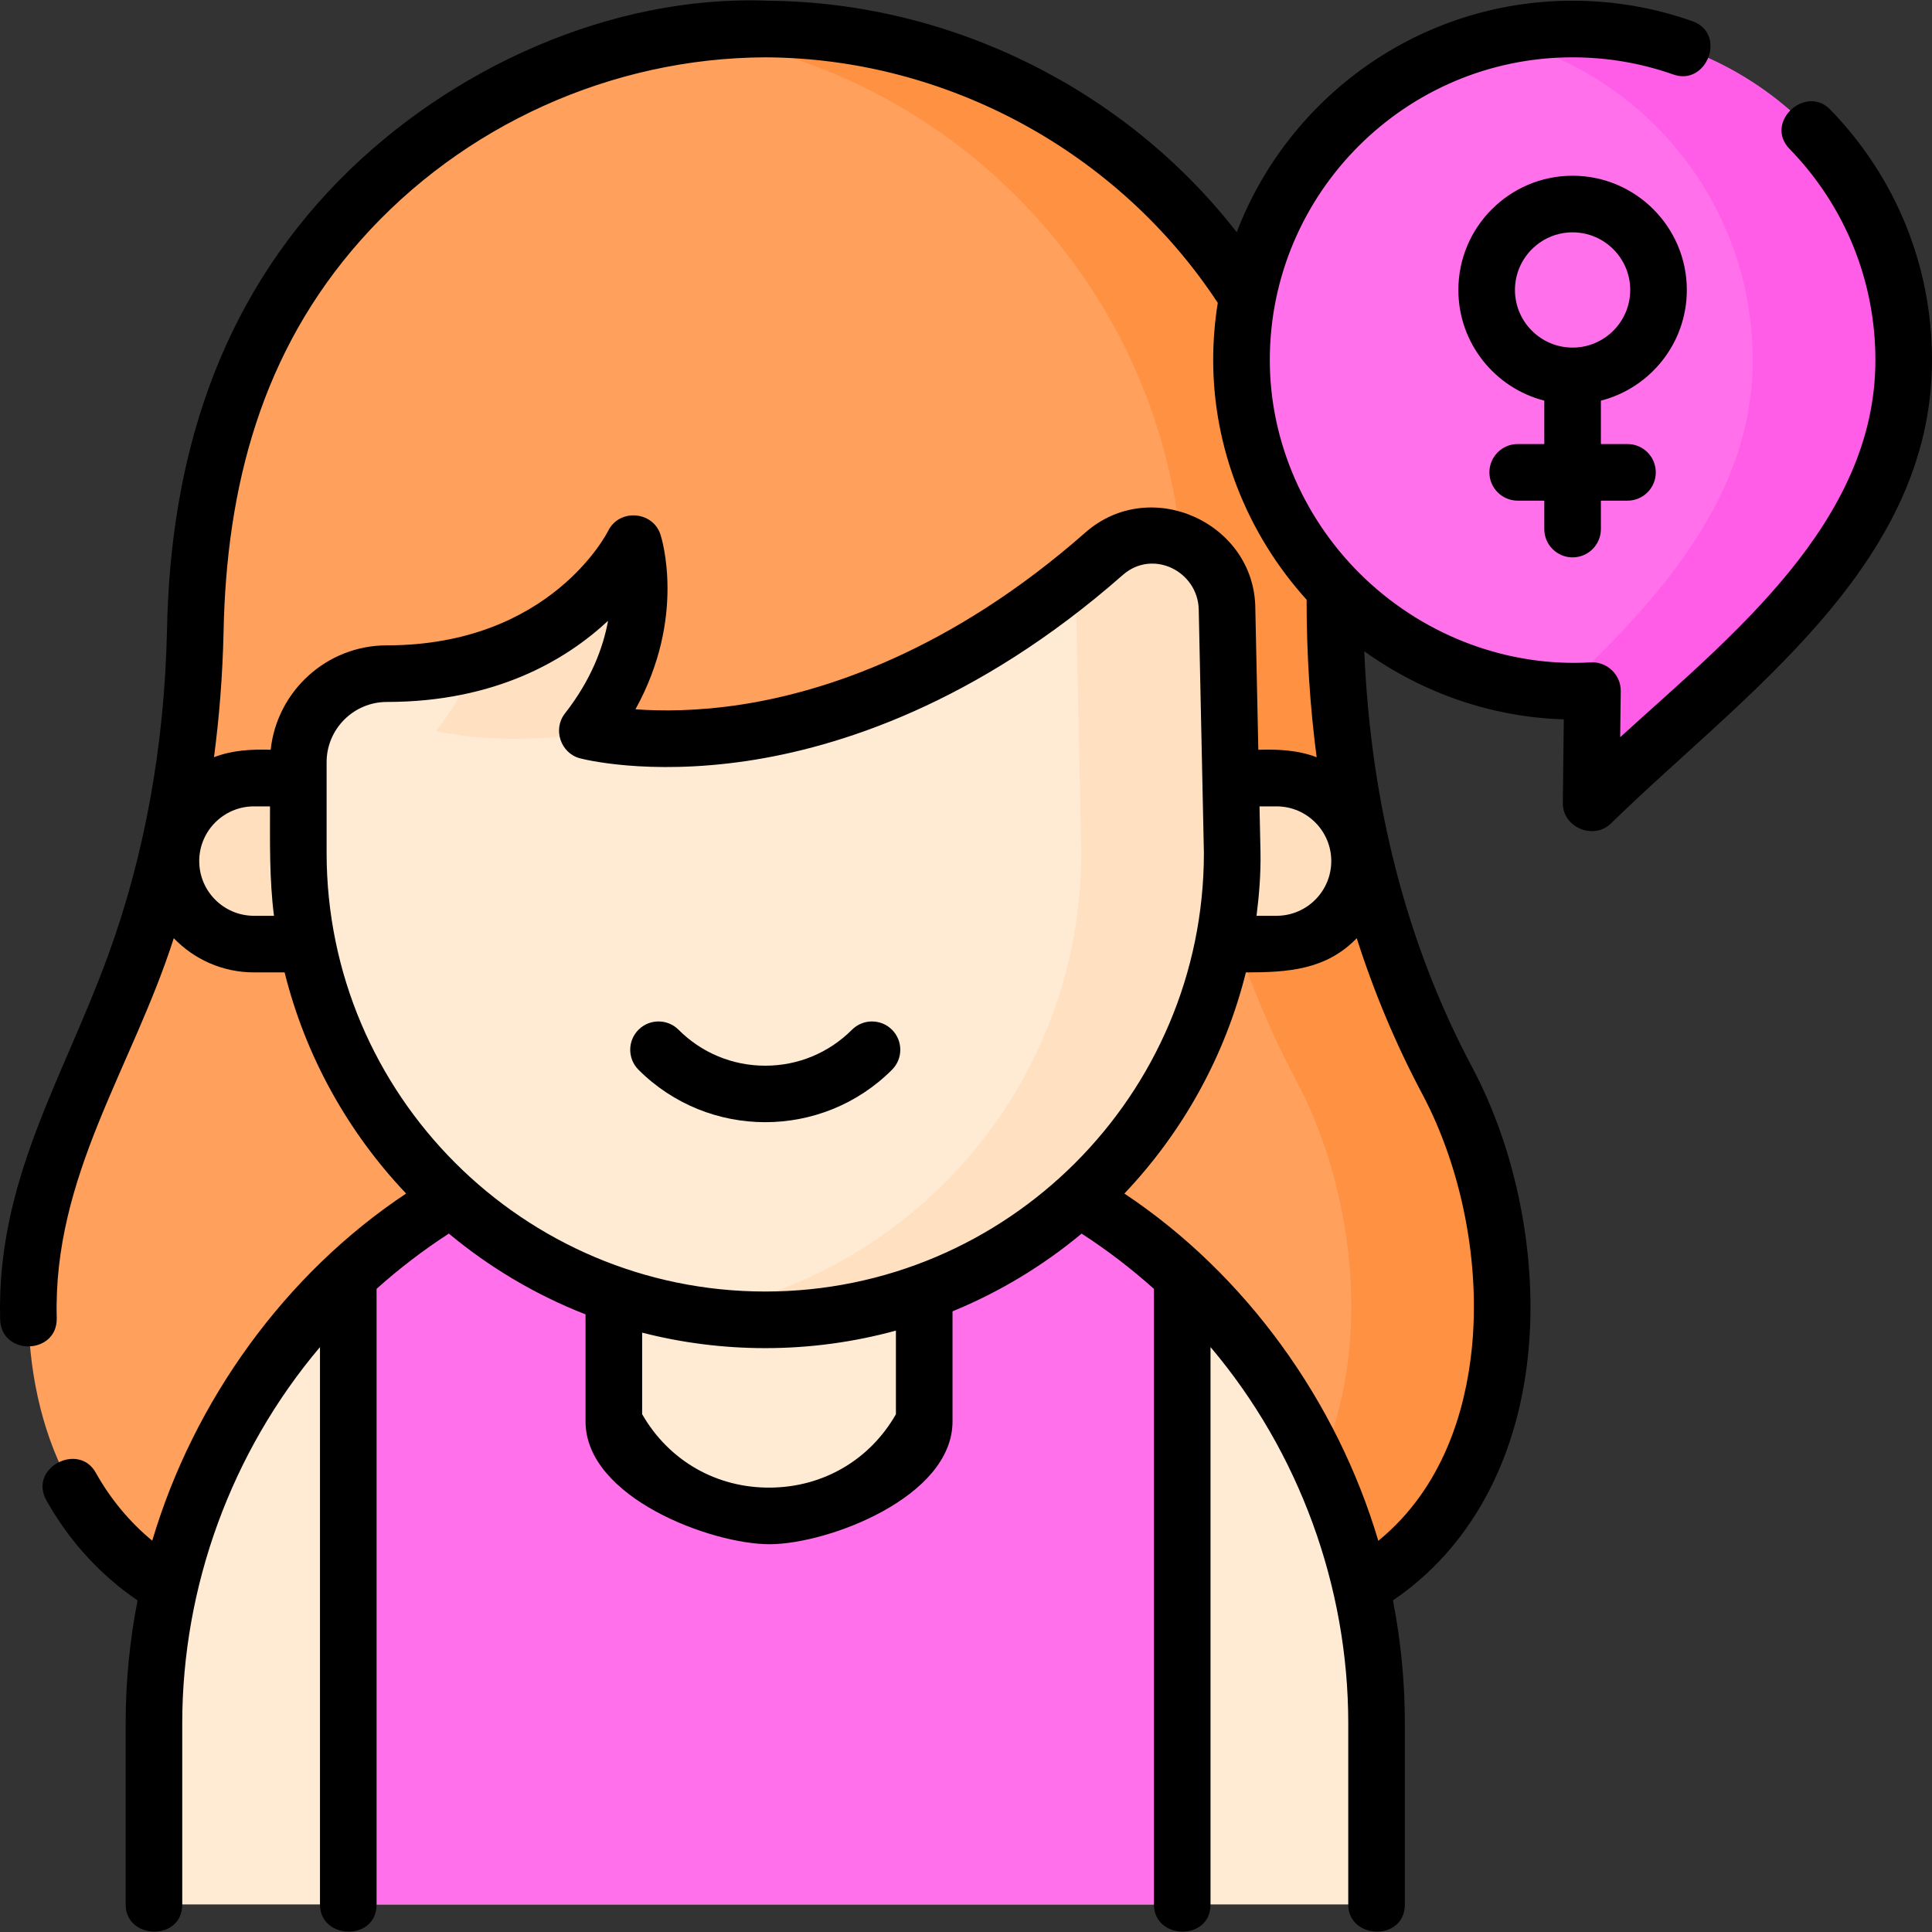
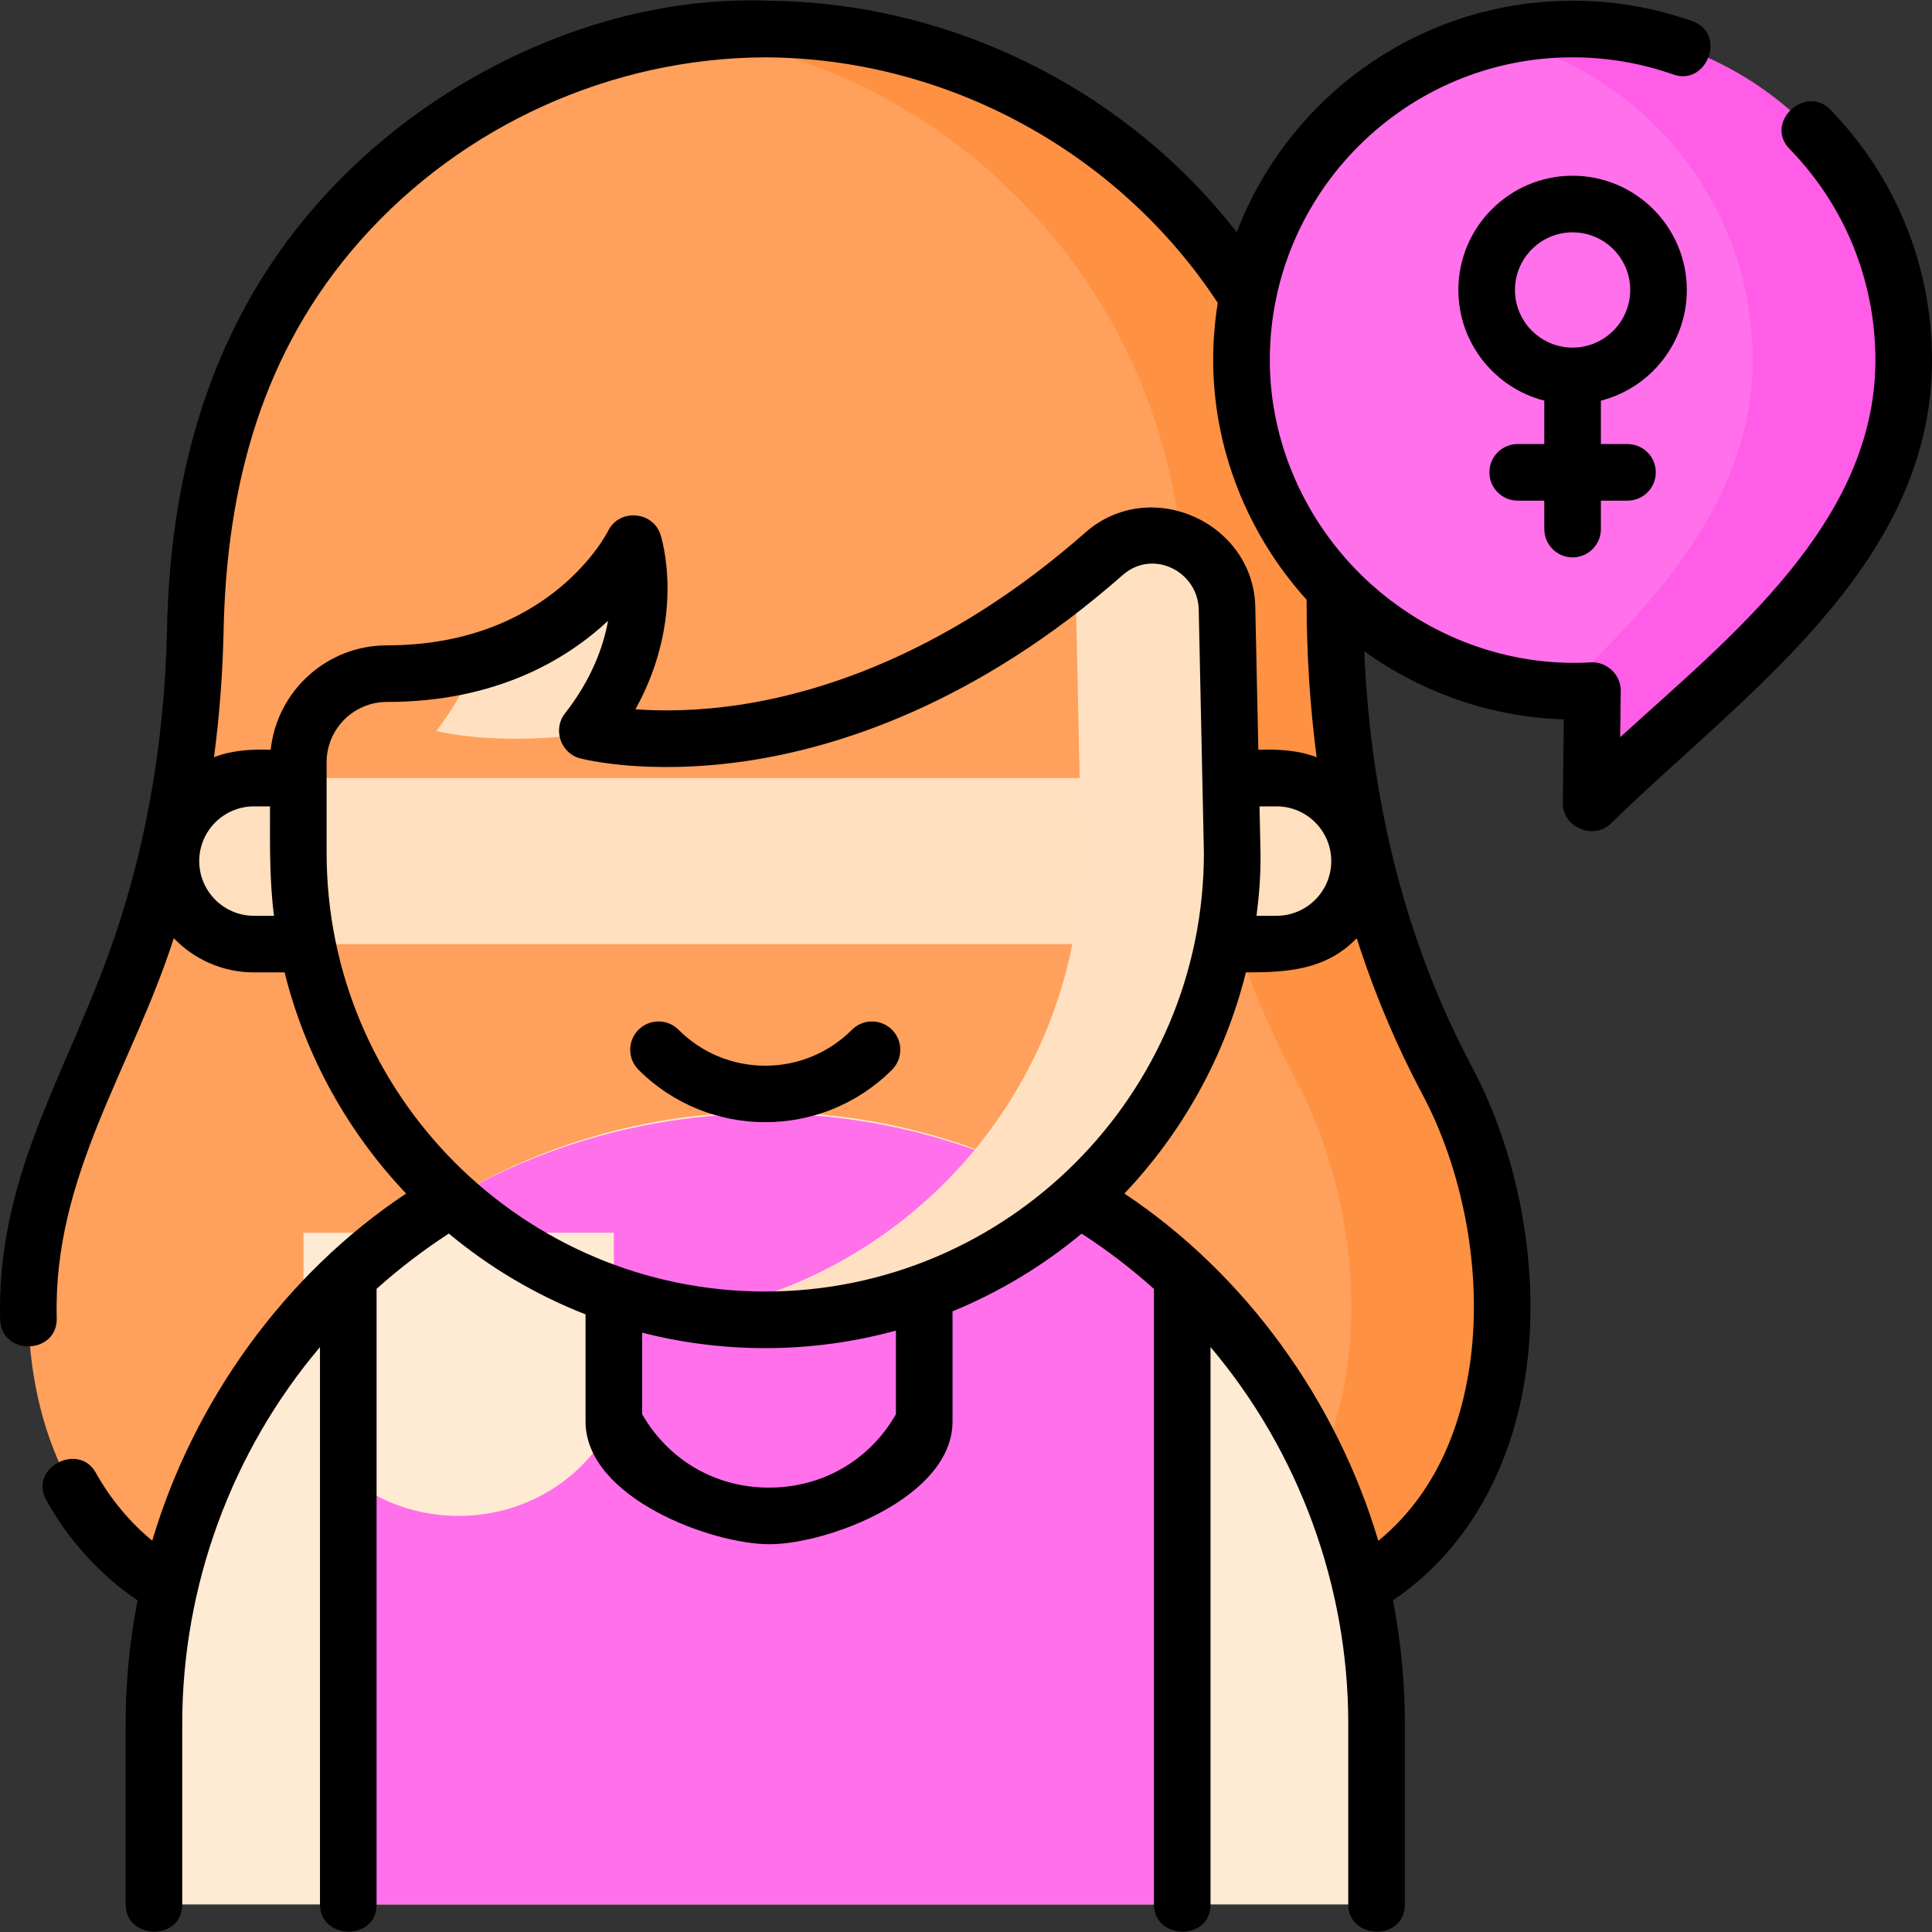
<svg xmlns="http://www.w3.org/2000/svg" id="Layer_1" enable-background="new 0 0 511.993 511.993" height="512" viewBox="0 0 511.993 511.993" width="512">
  <rect x="0" y="0" width="511.993" height="511.993" fill="#333333" stroke="none" />
  <g>
    <g>
      <g>
        <path d="m205.873 431.639h108.38s97.207-92.737 69.274-145.251-29.768-103.911-29.768-127.196c0-83.671-67.829-151.5-151.5-151.5h1.075c-83.671 0-151.5 67.829-151.5 151.5 0 23.285-1.835 74.682-29.768 127.196s-21.229 145.251 69.273 145.251 108.38 0 108.38 0" fill="#ffa05c" />
        <g fill="#ff9142">
          <path d="m202.259 7.692c.18 0 .358.006.537.007.18-.001.358-.007.537-.007z" />
          <path d="m383.527 286.387c-27.933-52.514-29.768-103.911-29.768-127.196 0-83.491-67.539-151.203-150.963-151.493-6.781.024-13.456.497-20 1.384 73.955 10.025 130.963 73.405 130.963 150.109 0 23.285 1.835 74.682 29.768 127.196s21.229 145.251-69.274 145.251h40c90.503.001 97.207-92.737 69.274-145.251z" />
        </g>
        <g>
          <path d="m40.796 504.692v-48c0-89.47 72.53-162 162-162 89.47 0 162 72.53 162 162v48z" fill="#ffead4" />
          <path d="m313.296 504.692v-167c-62.73-56.769-158.27-56.769-221 0v167z" fill="#ff70ea" />
-           <path d="m162.67 326.692h82.253v50c-17.056 33.007-64.09 33.48-81.806.823l-.446-.823v-50z" fill="#ffead4" />
+           <path d="m162.67 326.692v50c-17.056 33.007-64.09 33.48-81.806.823l-.446-.823v-50z" fill="#ffead4" />
          <g>
            <path d="m338.296 250.192h-271c-12.15 0-22-9.85-22-22 0-12.15 9.85-22 22-22h271c12.15 0 22 9.85 22 22 0 12.15-9.849 22-22 22z" fill="#ffdfbd" />
-             <path d="m325.169 161.429 1.371 64.59c0 68.342-55.402 123.744-123.744 123.744-68.342 0-123.744-55.402-123.744-123.744v-24.022c0-12.966 10.511-23.477 23.477-23.477 48.608 0 65.368-34.533 65.368-34.533s7.821 24.019-12.29 49.718c0 0 64.19 17.088 136.975-46.952 12.157-10.696 31.621-2.856 32.549 13.31.025.453.038.908.038 1.366z" fill="#ffead4" />
            <g fill="#ffe1c2">
              <path d="m325.17 161.429c0-.458-.013-.914-.039-1.366-.927-16.166-20.392-24.007-32.549-13.31-2.932 2.58-5.849 5.015-8.75 7.338.717 1.83 1.175 3.825 1.299 5.972.026.452.039.907.039 1.366l1.371 64.59c0 61.532-44.914 112.565-103.744 122.127 6.511 1.058 13.19 1.617 20 1.617 68.342 0 123.744-55.402 123.744-123.744z" />
              <path d="m115.606 193.706s16.362 4.349 41.924.424c-1.256-.248-1.924-.424-1.924-.424 20.112-25.698 12.291-49.718 12.291-49.718s-11.262 23.164-42.051 31.544c-2.101 5.743-5.335 11.907-10.24 18.174z" />
            </g>
          </g>
        </g>
      </g>
      <g>
        <path d="m504.493 95.438c0-48.461-39.285-87.746-87.746-87.746-48.46 0-87.746 39.285-87.746 87.746 0 49.873 43.257 90.526 93.004 87.584l-.35 29.85c33.208-32.437 82.838-66.522 82.838-117.434z" fill="#ff70ea" />
        <path d="m416.748 7.692c-6.881 0-13.575.794-20 2.292 38.824 9.051 67.746 43.874 67.746 85.454 0 35.779-24.51 63.247-50.606 87.673 2.683.095 5.391.073 8.12-.089l-.35 29.85c33.207-32.437 82.837-66.521 82.837-117.434-.002-48.461-39.286-87.746-87.747-87.746z" fill="#ff5ce7" />
      </g>
    </g>
    <g>
      <path d="m225.777 272.889c-6.145 6.145-14.306 9.529-22.98 9.529s-16.836-3.384-22.98-9.529c-2.93-2.929-7.678-2.929-10.607 0s-2.929 7.678 0 10.606c9.261 9.26 21.424 13.89 33.588 13.89s24.327-4.63 33.588-13.89c2.929-2.929 2.929-7.678 0-10.606-2.932-2.929-7.68-2.929-10.609 0z" />
      <path d="m485.017 29.03c-6.545-6.726-17.594 3.426-10.752 10.46 14.657 15.064 22.729 34.934 22.729 55.948 0 43.132-38.654 73.489-67.632 99.926l.144-12.254c.052-4.295-3.657-7.825-7.941-7.575-21.693 1.275-43.424-6.739-59.623-22.007-16.166-15.239-25.438-36.413-25.438-58.091 0-44.248 35.998-80.246 80.245-80.246 9.162 0 18.155 1.536 26.729 4.564 8.849 3.128 14.248-10.876 4.996-14.144-10.183-3.597-20.855-5.42-31.725-5.42-40.585 0-75.315 25.518-89.007 61.35-29.594-38.027-75.914-60.923-124.1-61.344-41.824-1.655-84.695 18.047-113.666 47.493-32.354 32.885-44.912 74.405-45.731 119.641-.698 30.541-5.954 59.45-15.621 85.926-12.051 33-29.565 59.685-28.585 96.389.261 9.794 15.255 9.399 14.994-.399-1-37.602 20.024-66.286 31.019-100.618 5.37 5.581 12.906 9.063 21.244 9.063h8.129c5.554 22.33 16.836 42.419 32.198 58.605-32.176 21.388-56.29 55.016-67.279 92-5.979-4.941-11.07-11.047-14.959-18.019-4.574-8.196-17.88-1.263-13.1 7.308 5.98 10.719 14.279 19.809 24.17 26.532-2.087 10.687-3.158 21.597-3.158 32.574v48c0 9.386 15 9.813 15 0v-48c0-36.305 13.051-71.99 36.5-99.702v147.702c0 9.386 15 9.813 15 0v-163.142c5.986-5.36 12.387-10.264 19.15-14.644 10.761 8.959 22.971 16.232 36.224 21.411v28.375c0 20.226 33.492 32.611 48.883 32.537 15.499-.075 48.369-12.5 48.369-32.537v-29.181c12.477-5.115 23.999-12.094 34.214-20.597 6.766 4.382 13.171 9.285 19.16 14.648v163.13c0 9.386 15 9.813 15 0v-147.711c23.45 27.71 36.5 63.41 36.5 99.711v48c0 9.386 15 9.813 15 0v-48c0-10.975-1.069-21.888-3.156-32.578 20.146-13.664 32.805-36.503 35.781-64.793 2.678-25.449-2.845-54.03-14.773-76.456-17.291-32.508-26.89-69.551-28.606-110.276 15.521 11.161 34.012 17.499 52.874 18.041l-.26 22.154c-.078 6.533 8.183 9.903 12.739 5.453 35.013-34.194 85.098-68.228 85.098-122.799-.001-24.943-9.582-48.527-26.977-66.408zm-150.979 196.83-.258-12.168h4.516c7.995 0 14.5 6.505 14.5 14.5s-6.505 14.5-14.5 14.5h-5.31c.707-5.552 1.155-11.231 1.052-16.832zm-274.796-58.187c.728-38.751 10.106-74.455 36.346-104.026 27.02-30.45 66.481-48.3 107.197-48.454 47.987.181 93.597 24.983 119.932 65.069-.795 4.943-1.214 10.011-1.214 15.175 0 23.271 8.948 46.017 24.769 63.508-.003.083-.012.163-.012.246 0 14.23.895 28.067 2.662 41.487-4.905-1.901-10.253-2.147-15.459-1.987l-.793-37.347c-.077-22.726-27.754-35.433-45.042-20.222-35.889 31.576-69.344 42.213-91.091 45.576-11.69 1.808-21.353 1.77-28.139 1.269 13.487-24.381 6.955-45.305 6.631-46.302-2.049-6.291-10.99-6.903-13.879-.952-.147.303-15.212 30.308-58.62 30.308-15.964 0-29.143 12.139-30.799 27.67-5.092-.167-10.211.116-15.022 1.973 1.42-10.773 2.276-21.778 2.533-32.991zm143.554 174.59c-64.098 0-116.244-52.146-116.244-116.244v-24.021c0-8.81 7.168-15.977 15.978-15.977 28.871 0 47.522-11.159 58.612-21.509-1.301 7.107-4.48 15.676-11.441 24.571-3.263 4.169-1.139 10.508 3.977 11.87.718.19 17.847 4.626 44.224.71 23.942-3.554 60.662-14.989 99.635-49.279 7.964-7.007 19.949-.979 20.136 9.204l1.369 64.509c-.047 64.06-52.175 116.166-116.246 116.166zm-135.5-99.571c-7.995 0-14.5-6.505-14.5-14.5s6.505-14.5 14.5-14.5h4.256c0 9.687-.173 19.365 1.054 29zm170.126 132.096c-6.9 12.067-19.197 19.299-33.23 19.44-14.283.147-26.951-7.113-34.021-19.461v-21.609c10.435 2.679 21.367 4.106 32.626 4.106 11.982 0 23.59-1.623 34.626-4.645v22.169zm152.581-17.037c-1.653 15.712-7.4 36.389-24.742 50.575-10.982-36.991-35.118-70.637-67.293-92.027 15.362-16.187 26.645-36.277 32.199-58.607 10.948 0 21.238-.609 29.375-9.066 4.603 14.403 10.394 28.181 17.363 41.283 10.58 19.889 15.476 45.25 13.098 67.842z" />
      <path d="m447.02 76.844c0-16.692-13.58-30.272-30.272-30.272-16.691 0-30.271 13.58-30.271 30.272 0 14.104 9.696 25.985 22.771 29.33v11.502h-7.047c-4.143 0-7.5 3.358-7.5 7.5s3.357 7.5 7.5 7.5h7.047v7.533c0 4.142 3.357 7.5 7.5 7.5s7.5-3.358 7.5-7.5v-7.533h7.048c4.143 0 7.5-3.358 7.5-7.5s-3.357-7.5-7.5-7.5h-7.048v-11.502c13.076-3.345 22.772-15.226 22.772-29.33zm-45.544 0c0-8.421 6.851-15.272 15.271-15.272s15.272 6.851 15.272 15.272-6.852 15.272-15.272 15.272-15.271-6.851-15.271-15.272z" />
    </g>
  </g>
</svg>